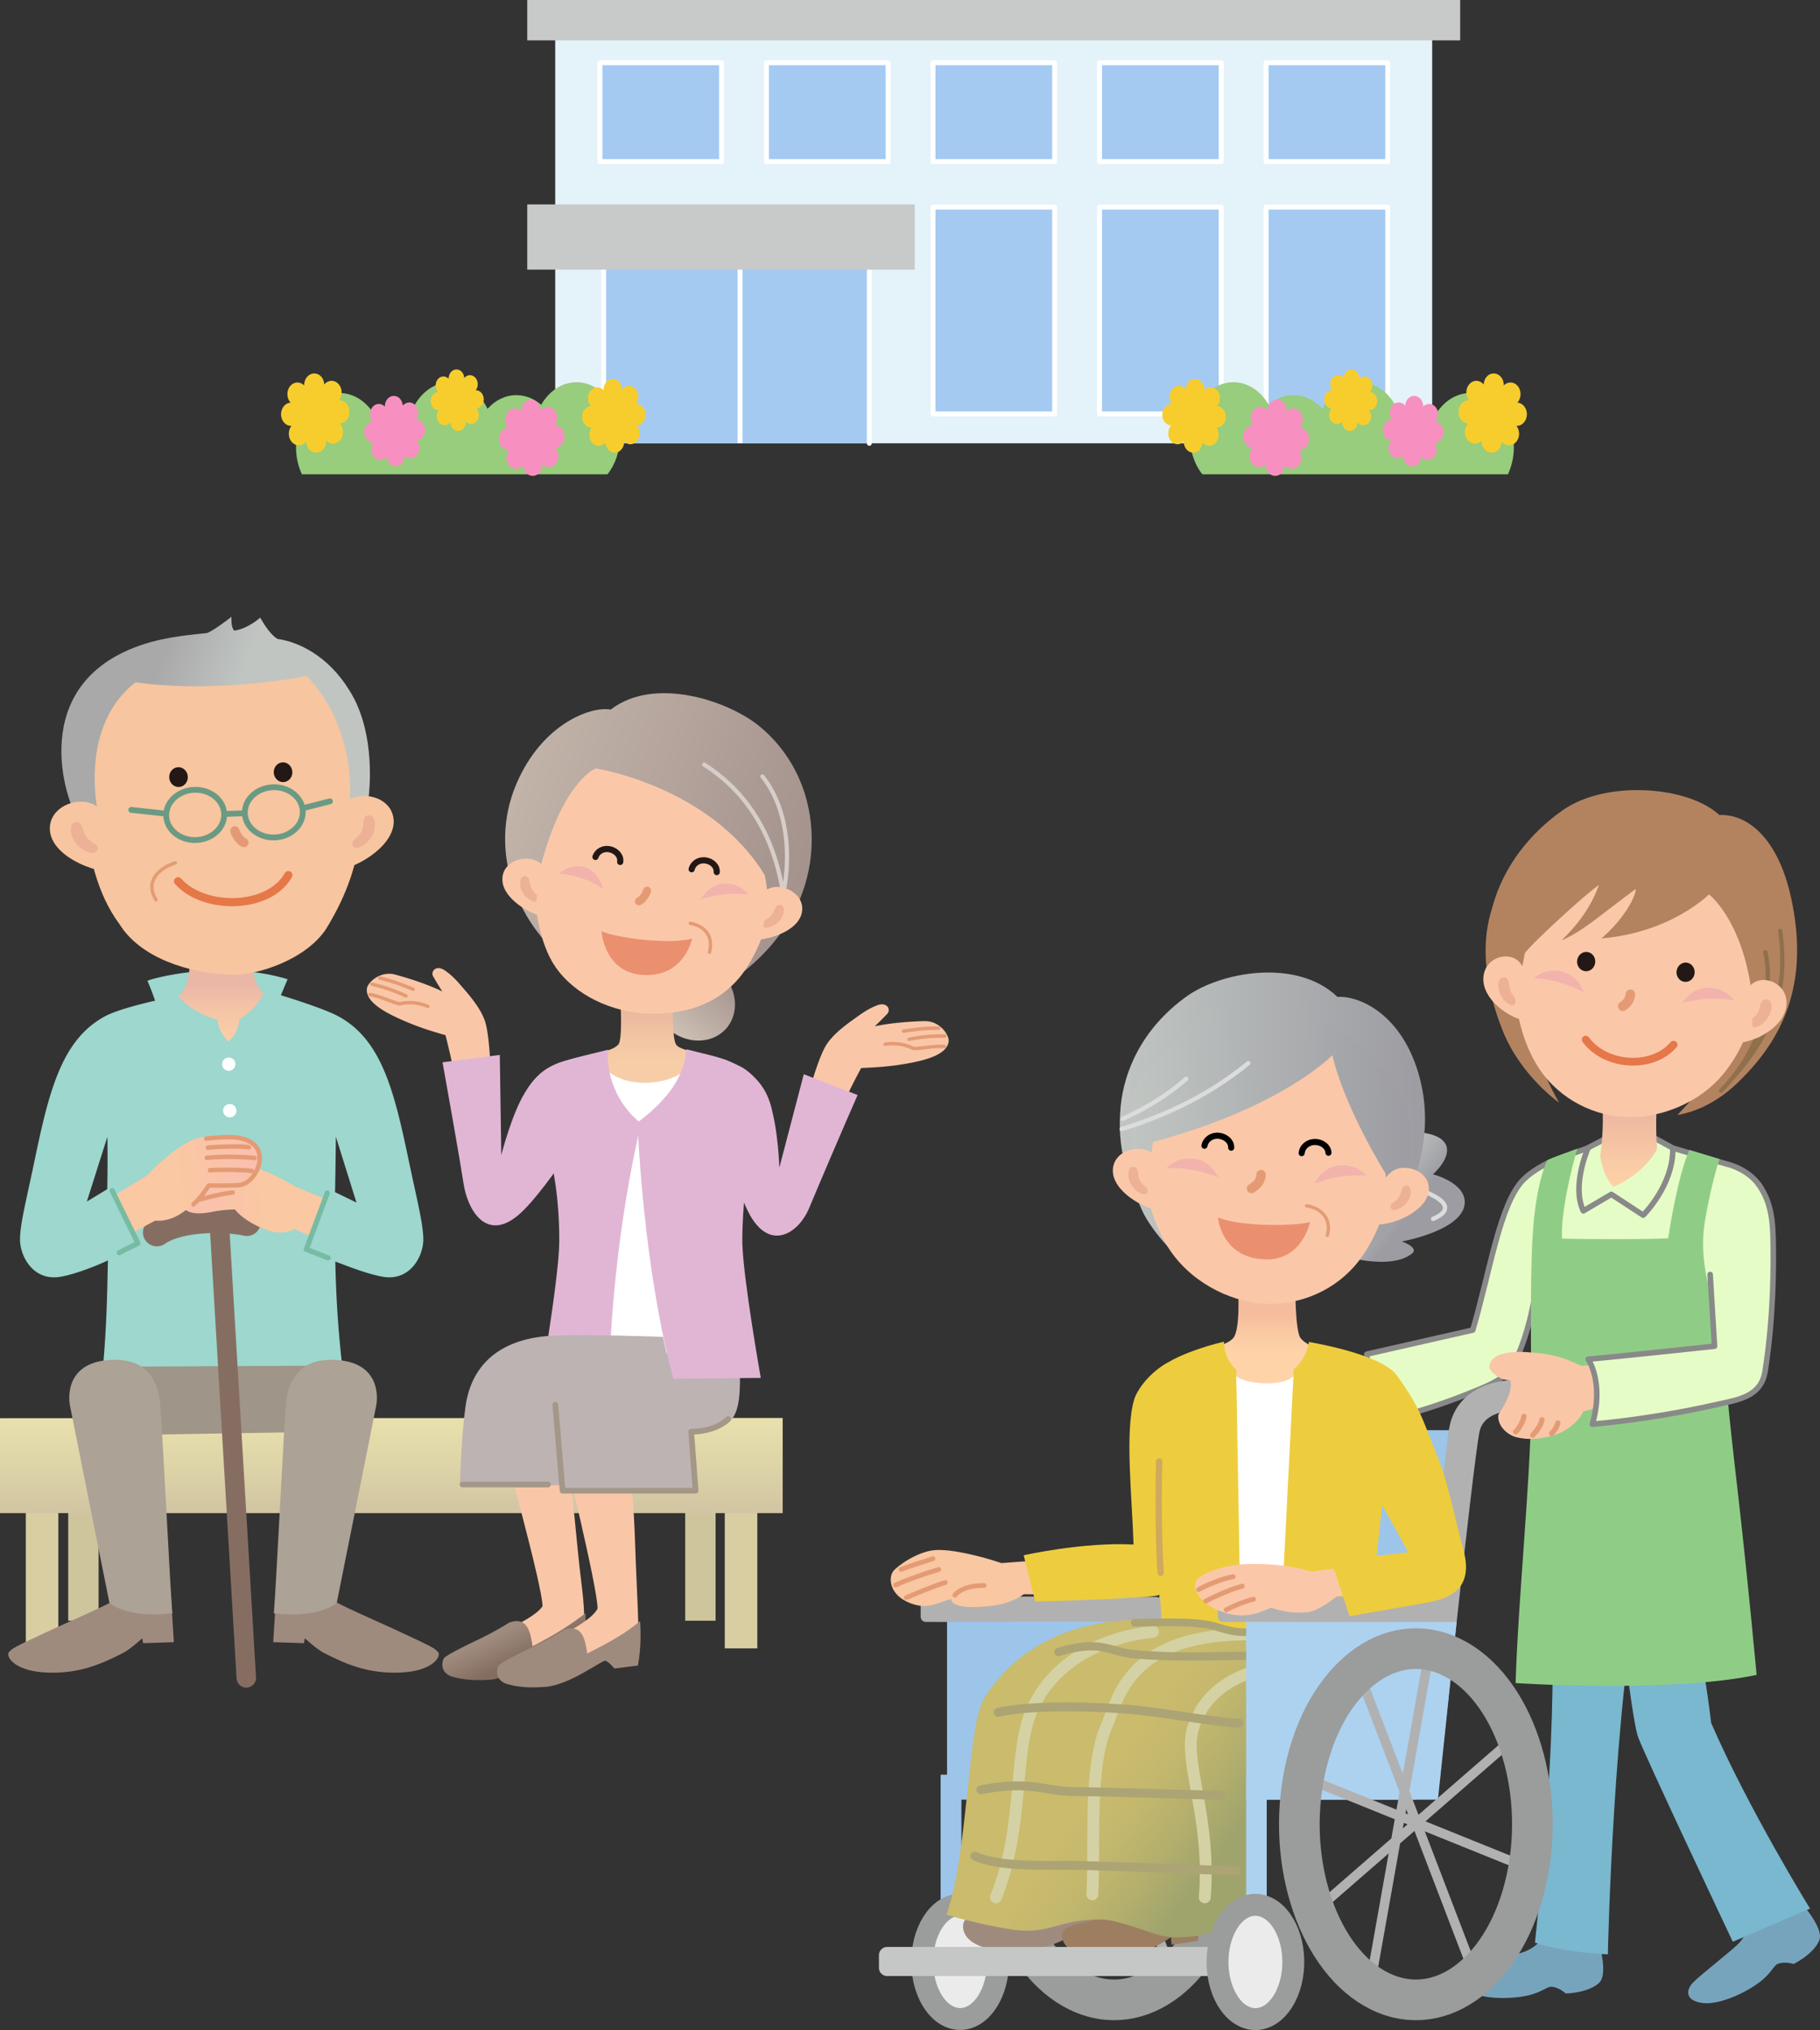
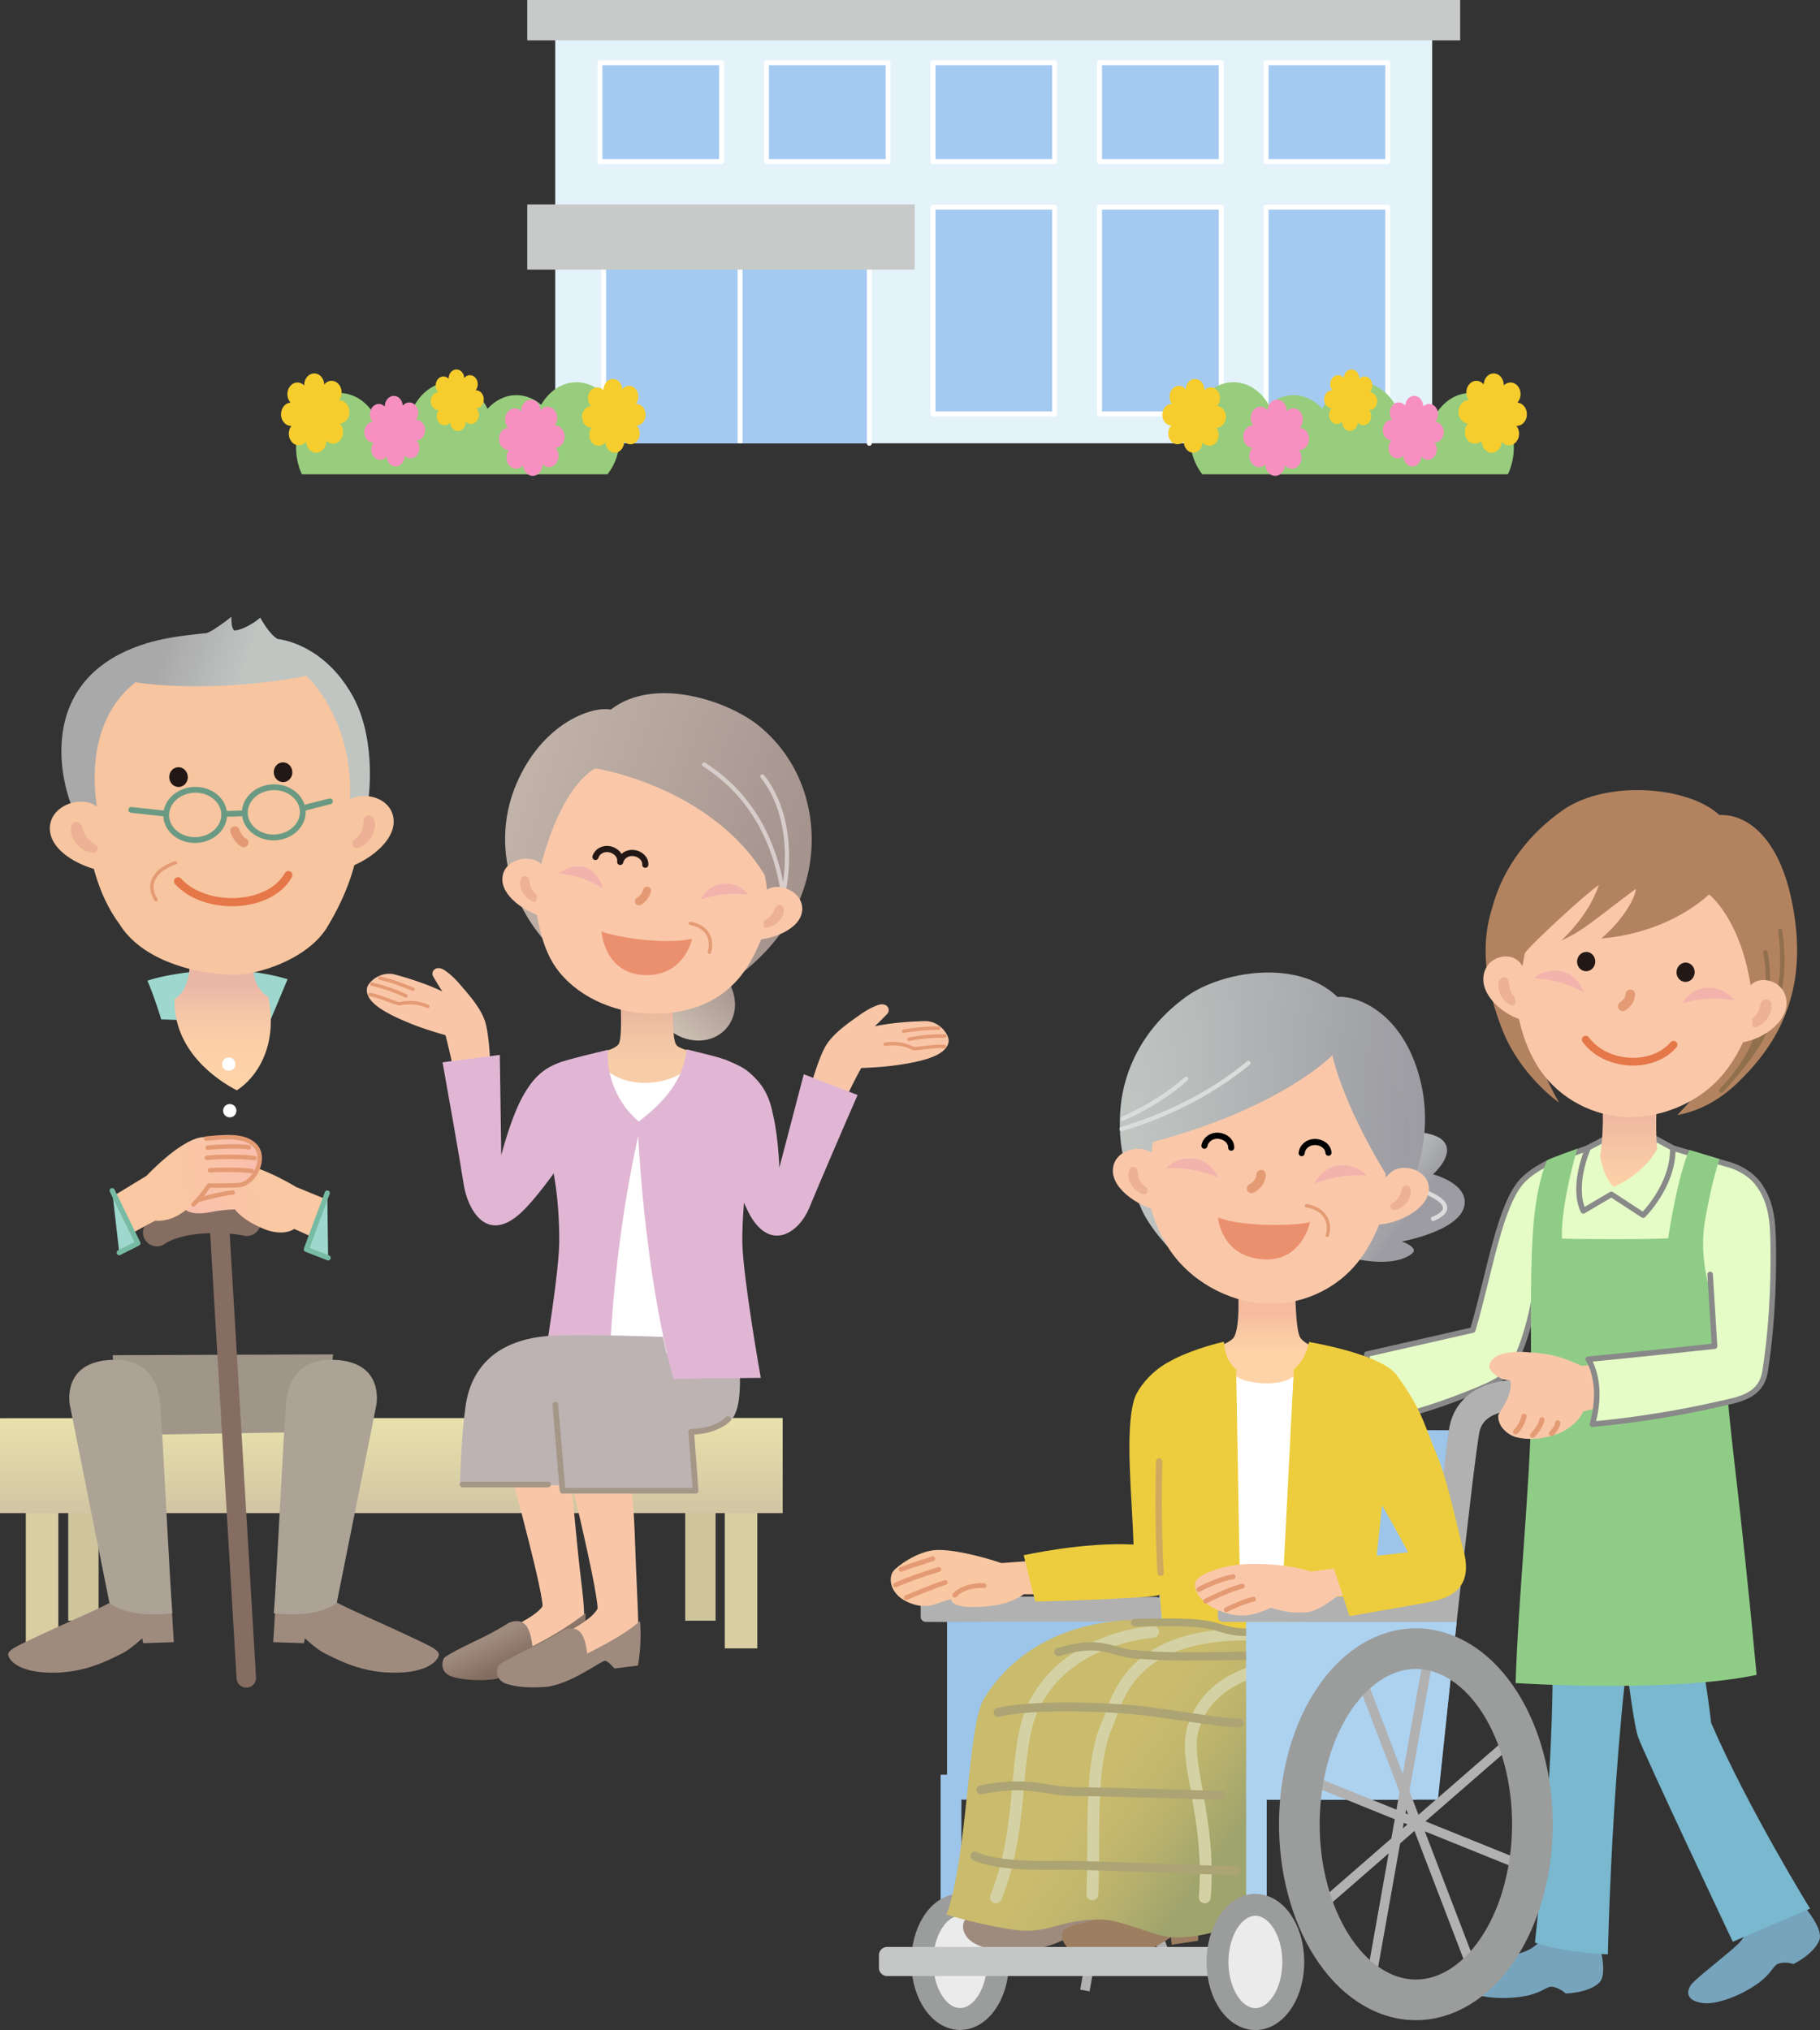
<svg xmlns="http://www.w3.org/2000/svg" width="408" height="455" fill="none">
  <rect width="100%" height="100%" fill="#333333" stroke="none" />
  <g clip-path="url(#a)">
    <path fill="#E4F2FA" d="M321.06 1.757H124.468V99.36H321.06V1.757Z" />
    <path fill="#A4CAF2" stroke="#fff" stroke-linecap="round" stroke-linejoin="round" stroke-width="1.11" d="M161.758 14.062H134.49v22.157h27.268V14.062ZM199.095 14.062h-27.272v22.157h27.272V14.062ZM236.428 14.062h-27.272v22.157h27.272V14.062ZM273.761 14.062h-27.272v22.157h27.272V14.062ZM311.099 14.062h-27.273v22.157h27.273V14.062ZM236.428 46.435h-27.272v46.331h27.272v-46.33ZM273.761 46.435h-27.272v46.331h27.272v-46.33ZM311.099 46.435h-27.273v46.331h27.273v-46.33Z" />
    <path fill="#A4CAF2" d="M135.313 99.356V47.028h59.568v52.328" />
    <path stroke="#fff" stroke-linecap="round" stroke-linejoin="round" stroke-width="1.11" d="M135.313 99.356V47.028h59.568v52.328" />
    <path stroke="#fff" stroke-miterlimit="10" stroke-width="1.11" d="M165.911 47.326v52.03" />
    <path fill="#C8C9C9" d="M327.335 0H118.197v9.047h209.138V0ZM205.059 45.816h-86.862v14.616h86.862V45.816Z" />
    <path fill="#97CD7C" d="M67.676 106.305c-.832-1.787-1.312-3.856-1.312-6.066 0-6.707 4.365-12.146 9.753-12.146 3.036 0 5.743 1.727 7.536 4.43 1.498-1.167 3.27-1.847 5.171-1.847 1.312 0 2.564.325 3.703.909 1.702-3.54 4.816-5.91 8.372-5.91s6.691 2.388 8.389 5.953c1.724-1.904 3.989-3.063 6.47-3.063 2.066 0 3.976.8 5.553 2.163 1.771-3.059 4.656-5.053 7.917-5.053 5.388 0 9.753 5.438 9.753 12.145 0 3.306-1.061 6.295-2.785 8.485h-68.52Z" />
    <path fill="#F790C0" d="M81.656 96.868c0-1.246.853-2.259 1.919-2.31-.022-.022-.048-.04-.06-.057-.785-.909-.785-2.38 0-3.288.757-.883 1.979-.9 2.767-.065 0-.03-.009-.065-.009-.09 0-1.286.897-2.329 2.01-2.329 1.113 0 1.944.987 1.996 2.22.018-.022.035-.052.048-.07.784-.904 2.053-.908 2.837 0 .762.883.775 2.294.06 3.211.022 0 .048-.008.074-.008 1.104 0 2.005 1.038 2.005 2.327 0 1.29-.853 2.259-1.918 2.31.017.022.047.04.06.057.78.909.784 2.38 0 3.288-.762.883-1.979.9-2.767.065 0 .026.008.065.008.091 0 1.281-.896 2.324-2.005 2.324s-1.949-.987-2-2.22c-.014.017-.031.048-.048.065-.784.909-2.053.909-2.837 0-.762-.883-.775-2.298-.056-3.206-.026 0-.057.008-.078.008-1.11 0-2.006-1.042-2.006-2.327v.004ZM111.856 98.365c0-1.346.918-2.436 2.066-2.496-.021-.022-.043-.044-.06-.065-.845-.983-.845-2.57 0-3.548.822-.957 2.143-.974 2.988-.07 0-.03-.009-.069-.009-.095 0-1.389.97-2.51 2.166-2.51 1.195 0 2.105 1.065 2.157 2.402.017-.026.039-.06.056-.078.844-.982 2.213-.982 3.062 0 .818.952.84 2.475.056 3.462.026-.005.061-.013.082-.013 1.196 0 2.166 1.12 2.166 2.51 0 1.388-.914 2.435-2.066 2.5.017.017.043.039.061.061.849.982.849 2.57 0 3.552-.823.956-2.14.969-2.989.069 0 .03.009.069.009.1 0 1.389-.97 2.509-2.166 2.509-1.195 0-2.104-1.064-2.156-2.397-.018.022-.035.052-.052.074-.849.982-2.218.982-3.062 0-.823-.952-.836-2.48-.061-3.462-.026 0-.061.009-.087.009-1.195 0-2.165-1.12-2.165-2.51l.004-.004Z" />
    <path fill="#F7CD2D" d="M130.488 93.441c0-1.302.888-2.358 2.001-2.419a.752.752 0 0 1-.065-.056c-.814-.947-.818-2.483 0-3.431.793-.922 2.066-.939 2.889-.07 0-.03-.009-.064-.009-.09 0-1.341.94-2.427 2.096-2.427 1.157 0 2.036 1.03 2.084 2.323.017-.026.034-.056.052-.078.818-.943 2.143-.943 2.958 0 .797.926.814 2.397.06 3.353.022 0 .057-.013.083-.013 1.152 0 2.091 1.082 2.091 2.428 0 1.346-.887 2.358-2 2.414a.437.437 0 0 1 .064.06c.823.948.823 2.48 0 3.436-.792.918-2.065.935-2.888.07 0 .025.008.064.008.086 0 1.341-.935 2.427-2.096 2.427s-2.035-1.029-2.083-2.319c-.017.022-.035.052-.052.074-.814.947-2.139.947-2.958 0-.797-.922-.81-2.397-.061-3.35-.026 0-.056.01-.082.01-1.156 0-2.092-1.087-2.092-2.424v-.004ZM96.56 89.902c0-1.086.74-1.965 1.671-2.016-.017-.018-.039-.035-.052-.052-.684-.792-.684-2.073 0-2.865.663-.765 1.724-.783 2.408-.056 0-.026-.009-.052-.009-.073 0-1.121.784-2.025 1.75-2.025s1.698.856 1.741 1.934a.368.368 0 0 1 .043-.06c.685-.793 1.789-.793 2.473 0 .667.77.68 1.998.048 2.794.022 0 .048-.004.069-.004.962 0 1.746.904 1.746 2.025 0 1.12-.741 1.968-1.668 2.016.018.017.039.035.052.052.685.792.685 2.068 0 2.864-.662.766-1.723.783-2.412.057 0 .026.009.056.009.077 0 1.121-.784 2.025-1.75 2.025s-1.698-.86-1.737-1.934c-.013.018-.03.044-.043.06-.68.793-1.789.793-2.469 0-.667-.765-.68-1.998-.052-2.794-.021 0-.047.008-.069.008-.962 0-1.745-.908-1.745-2.025l-.005-.008ZM63.011 92.844c0-1.397.949-2.531 2.144-2.596l-.06-.06c-.884-1.022-.884-2.675 0-3.696.853-.99 2.222-1.008 3.105-.073 0-.035-.009-.07-.009-.1 0-1.445 1.01-2.613 2.257-2.613s2.183 1.108 2.239 2.492c.017-.026.039-.052.056-.073.88-1.022 2.304-1.022 3.184 0 .857.99.87 2.578.064 3.6.026 0 .061-.01.087-.01 1.243 0 2.252 1.165 2.252 2.61 0 1.445-.953 2.535-2.148 2.6.022.022.043.04.06.065.88 1.021.88 2.67 0 3.695-.853.991-2.221 1.008-3.109.07 0 .03.009.073.009.099 0 1.441-1.01 2.609-2.252 2.609-1.243 0-2.183-1.108-2.244-2.488a1.066 1.066 0 0 1-.052.074c-.88 1.021-2.304 1.021-3.188 0-.857-.991-.87-2.58-.06-3.605-.03 0-.06.01-.091.01-1.243 0-2.252-1.17-2.252-2.61h.008Z" />
    <path fill="#97CD7C" d="M338.046 106.305a14.4 14.4 0 0 0 1.317-6.066c0-6.707-4.366-12.146-9.754-12.146-3.036 0-5.747 1.727-7.536 4.43-1.498-1.167-3.27-1.847-5.171-1.847a8.078 8.078 0 0 0-3.703.909c-1.706-3.54-4.816-5.91-8.372-5.91-3.555 0-6.691 2.388-8.389 5.953-1.724-1.904-3.989-3.063-6.47-3.063-2.066 0-3.976.8-5.553 2.163-1.767-3.059-4.655-5.053-7.917-5.053-5.387 0-9.753 5.438-9.753 12.145 0 3.306 1.065 6.295 2.785 8.485h68.52-.004Z" />
    <path fill="#F790C0" d="M323.65 96.868c0-1.246-.853-2.259-1.919-2.31.022-.022.048-.04.061-.057.784-.909.784-2.38 0-3.288-.758-.883-1.979-.9-2.768-.065 0-.03.009-.065.009-.09 0-1.286-.901-2.329-2.01-2.329-1.108 0-1.944.987-1.996 2.22-.017-.022-.035-.052-.048-.07-.784-.904-2.053-.908-2.837 0-.762.883-.775 2.294-.06 3.211-.026 0-.052-.008-.078-.008-1.105 0-2.005 1.038-2.005 2.327 0 1.29.848 2.259 1.918 2.31-.017.022-.047.04-.06.057-.78.909-.78 2.38 0 3.288.762.883 1.979.9 2.767.065 0 .026-.009.065-.009.091 0 1.281.897 2.324 2.006 2.324 1.108 0 1.944-.987 2.001-2.22.013.017.03.048.047.065.784.909 2.053.909 2.837 0 .762-.883.775-2.298.056-3.206.026 0 .057.008.078.008 1.109 0 2.006-1.042 2.006-2.327l.004.004ZM293.446 98.365c0-1.346-.919-2.436-2.066-2.496.021-.022.043-.044.06-.065.845-.983.845-2.57 0-3.548-.823-.957-2.139-.974-2.988-.07 0-.03.004-.069.004-.095 0-1.389-.97-2.51-2.165-2.51-1.196 0-2.109 1.065-2.157 2.402-.017-.026-.035-.06-.056-.078-.845-.982-2.214-.982-3.062 0-.823.952-.841 2.475-.061 3.462-.026-.005-.056-.013-.082-.013-1.196 0-2.166 1.12-2.166 2.51 0 1.388.918 2.435 2.066 2.5a.391.391 0 0 0-.061.061c-.844.982-.848 2.57 0 3.552.823.956 2.14.969 2.989.069 0 .03-.009.069-.009.1 0 1.389.97 2.509 2.166 2.509 1.195 0 2.105-1.064 2.156-2.397.018.022.035.052.052.074.849.982 2.218.982 3.067 0 .823-.952.836-2.48.06-3.462.026 0 .061.009.087.009 1.195 0 2.161-1.12 2.161-2.51l.005-.004Z" />
    <path fill="#F7CD2D" d="M274.814 93.441c0-1.302-.888-2.358-2.001-2.419.017-.017.047-.038.065-.056.814-.947.818-2.483 0-3.431-.793-.922-2.066-.939-2.889-.07 0-.03.009-.064.009-.09 0-1.341-.94-2.427-2.097-2.427-1.156 0-2.035 1.03-2.083 2.323-.017-.026-.034-.056-.052-.078-.818-.943-2.139-.943-2.958 0-.797.926-.814 2.397-.061 3.353-.021 0-.06-.013-.082-.013-1.152 0-2.092 1.082-2.092 2.428 0 1.346.893 2.358 2.001 2.414a.278.278 0 0 0-.06.06c-.823.948-.823 2.48 0 3.436.788.918 2.061.935 2.884.07 0 .025-.009.064-.009.086 0 1.341.936 2.427 2.097 2.427 1.16 0 2.035-1.029 2.083-2.319.017.022.034.052.052.074.818.947 2.144.947 2.958 0 .797-.922.81-2.397.06-3.35.026 0 .057.01.083.01 1.156 0 2.092-1.087 2.092-2.424v-.004ZM308.743 89.902c0-1.086-.741-1.965-1.672-2.016.017-.018.039-.035.052-.052.684-.792.684-2.073 0-2.865-.663-.765-1.72-.783-2.413-.056 0-.026.009-.052.009-.073 0-1.121-.784-2.025-1.75-2.025-.965 0-1.697.856-1.741 1.934-.013-.022-.026-.048-.043-.06-.68-.793-1.789-.793-2.473 0-.663.77-.676 1.998-.048 2.794-.021 0-.047-.004-.069-.004-.961 0-1.745.904-1.745 2.025 0 1.12.74 1.968 1.667 2.016-.017.017-.039.035-.052.052-.684.792-.684 2.068 0 2.864.663.766 1.724.783 2.413.057 0 .026-.009.056-.009.077 0 1.121.779 2.025 1.75 2.025.97 0 1.697-.86 1.736-1.934.013.018.031.044.044.06.68.793 1.788.793 2.468 0 .667-.765.68-1.998.052-2.794.022 0 .048.008.07.008.961 0 1.745-.908 1.745-2.025l.009-.008ZM342.29 92.844c0-1.397-.948-2.531-2.143-2.596l.06-.06c.879-1.022.879-2.675 0-3.696-.853-.99-2.226-1.008-3.109-.073 0-.035.012-.07.012-.1 0-1.445-1.009-2.613-2.256-2.613-1.247 0-2.183 1.108-2.239 2.492a.489.489 0 0 0-.056-.073c-.88-1.022-2.304-1.022-3.184 0-.857.99-.87 2.578-.065 3.6-.026 0-.065-.01-.091-.01-1.243 0-2.252 1.165-2.252 2.61 0 1.445.953 2.535 2.148 2.6-.021.022-.043.04-.064.065-.88 1.021-.88 2.67 0 3.695.857.991 2.226 1.008 3.109.07 0 .03-.008.073-.008.099 0 1.441 1.009 2.609 2.252 2.609 1.243 0 2.182-1.108 2.239-2.488.017.026.034.052.056.074.879 1.021 2.304 1.021 3.183 0 .858-.991.871-2.58.061-3.605.026 0 .065.01.091.01 1.243 0 2.252-1.17 2.252-2.61h.004Z" />
    <path fill="#77A4BD" d="M392.387 428.46c.069 3.119-1.027 5.456-2.547 7.07-1.52 1.618-8.822 7.256-10.342 8.869-1.525 1.614-1.832 4.037 2.213 4.557 4.045.514 10.975-2.869 13.876-5.625 2.257-2.146 2.032-3.029 3.547-3.328 1.516-.298 2.937.208 2.937.208s4.556-2.211 5.777-5.343c1.222-3.133-5.509-9.978-5.509-9.978s-.805-1.419-1.619-.208c-.81 1.212-3.11.022-4.327 1.839-1.217 1.813-4.054.082-4.011 1.939h.005ZM347.18 432.077c-1.256 2.86-3.239 4.513-5.297 5.335-2.061.822-11.065 2.851-13.127 3.673-2.061.822-3.369 2.886.082 5.062 3.448 2.177 11.161 2.034 14.955.762 2.954-.991 3.123-1.887 4.626-1.519 1.503.372 2.572 1.428 2.572 1.428s5.068-.078 7.502-2.401c2.429-2.324-.771-11.371-.771-11.371s-.13-1.623-1.382-.87c-1.252.753-2.828-1.293-4.699-.16-1.871 1.129-3.707-1.64-4.457.065l-.004-.004Z" />
    <path fill="#79B8CF" d="M347.297 356.734s3.118 19.86-3.196 78.683c6.643 2.302 16.345 2.631 16.345 2.631s1.152-56.525 7.757-87.215l-20.906 5.901Z" />
    <path fill="#79B8CF" d="M364.283 370.429s1.745 15.321 2.923 18.86c1.183 3.539 21.244 45.929 21.244 45.929l17.319-7.421s-13.802-22.334-22.17-41.619c-1.009-8.688-2.243-14.828-2.243-14.828l-17.073-.921Z" />
    <path fill="#E6FCC7" d="M394.795 266.318c-2.512-4.353-7.792-5.435-7.792-5.435l-11.962-3.543-3.945-2.151-11.607.256-3.734 1.942-7.514 2.735s-4.084 1.618-6.778 4.339c-5.262 5.318-7.471 20.717-11.304 33.659l-23.742 5.395 1.148 15.667s10.957-2.574 20.515-6.373c4.73-1.882 7.341-2.86 9.563-4.833 2.616-2.319 5.639-11.124 6.861-20.249.407 5.919 17.068 39.607 22.915 41.814" />
    <path stroke="#898989" stroke-linecap="round" stroke-linejoin="round" stroke-width="1.24" d="M394.795 266.318c-2.512-4.353-7.792-5.435-7.792-5.435l-11.962-3.543-3.945-2.151-11.607.256-3.734 1.942-7.514 2.735s-4.084 1.618-6.778 4.339c-5.262 5.318-7.471 20.717-11.304 33.659l-23.742 5.395 1.148 15.667s10.957-2.574 20.515-6.373c4.73-1.882 7.341-2.86 9.563-4.833 2.616-2.319 5.639-11.124 6.861-20.249.407 5.919 17.068 39.607 22.915 41.814" />
    <path stroke="#898989" stroke-linecap="round" stroke-linejoin="round" stroke-width="1.24" d="M355.885 257.617s-3.581 8.238-.944 13.789l6.289-3.704 7.129 4.664s6.656-6.546 6.643-14.762" />
    <path fill="#8FCD86" d="M343.252 316.063c.134-8.355-.515-31.815.641-43.022.714-6.909 2.122-11.21 2.932-12.967 1.065-.571 5.379-2.107 6.782-2.613-1.256 4.002-3.789 14.611-3.439 20.171 2.699.108 20.07.199 23.791-.086 2.438-15.538 4.768-19.8 4.768-19.8l6.748 2.043s-1.785 5.105-3.266 13.893c-2.087 12.353 4.405 24.165 4.405 24.165 0 4.426 0 7.373.493 13.27 1.282 15.373 2.842 23.382 6.687 64.287-19.476 4.111-54.029 1.839-54.029 1.839.524-17.939 3.21-44.007 3.487-61.18Z" />
    <path fill="url(#b)" d="M371.442 246.921c-.398 6.075.039 10.592.039 10.592s-2.334 5.205-9.775 8.532c-2.408-2.406-2.984-6.94-2.984-6.94s.897-5.612.498-11.483c-.481-7.101 12.569-5.997 12.222-.697v-.004Z" />
    <path fill="url(#c)" d="M291.518 299.863c-1.169-1.696-1.143-11.332-1.143-11.332l-12.846-.112s.659 9.748-1.143 11.591c-.702.714-2.213 1.502-4.093 1.978l.442 13.114h22.802s.074-10.566.148-13.041c-1.837-.186-3.543-1.302-4.162-2.198h-.005Z" />
    <path stroke="#B1B1B2" stroke-miterlimit="10" stroke-width="6.823" d="M319.358 398.527s7.401-70.47 8.943-78.163c1.538-7.693 10.901-7.611 10.901-7.611l10.105-.493" />
    <path stroke="#B1B1B2" stroke-miterlimit="10" stroke-width="4.591" d="M263.562 352.304s1.468-28.817 3.005-36.51c1.542-7.693 9.057-5.996 9.057-5.996" />
    <path fill="#9DC5EA" d="M215.523 397.783h-4.656v28.829h4.656v-28.829Z" />
    <path stroke="#B1B1B2" stroke-miterlimit="10" stroke-width="2.137" d="m256.563 371.004-13.361 75.143M272.237 389.125l-44.705 38.898M274.814 418.642l-49.863-20.137M262.787 442.258l-25.809-67.368" />
-     <path stroke="#9B9C9C" stroke-miterlimit="10" stroke-width="9.112" d="M274.978 419.07c-3.733 20.994-18.051 33.455-31.984 27.83-13.928-5.625-22.196-27.207-18.467-48.2 3.733-20.994 18.051-33.455 31.984-27.83 13.933 5.625 22.201 27.207 18.467 48.2Z" />
    <path fill="#9DC5EA" d="m264.376 320.459 60.439.108-4.998 39.153 3.131-.333-5.522 43.986h-94.71l12.361-39.902 24.401-2.302 4.898-40.71Z" />
    <path fill="#EBEBEB" stroke="#9B9C9C" stroke-miterlimit="10" stroke-width="4.908" d="M223.444 443.045c-1.213 6.832-5.873 10.886-10.407 9.056-4.531-1.83-7.22-8.853-6.007-15.685 1.212-6.832 5.872-10.881 10.407-9.056 4.53 1.831 7.224 8.853 6.007 15.685Z" />
    <path fill="#B1B1B2" d="M260.327 362.55c0 .631-.516 1.151-1.152 1.146l-51.63-.164a1.157 1.157 0 0 1-1.152-1.155v-3.449c0-.632.515-1.151 1.152-1.146l51.63.164c.632 0 1.152.519 1.152 1.155v3.453-.004Z" />
    <path fill="#9DC5EA" d="M254.64 363.471h-42.335v39.902h42.335v-39.902Z" />
    <path fill="#9F8B7E" d="M238.983 420.104c-.528 1.121.849 2.281-.242 3.094-2.49 1.861-6.752 3.436-14.613 5.387-3.863.961-5.569.498-7.635 1.648-.901.507-1.59 4.583 4.079 6.235 6.956 2.03 11.473.615 15.302-.605 2.126-.68 4.825-2.294 4.825-2.294l.285 1.684 5.856-1.164.515-7.646-.758-4.322-7.614-2.017Z" />
    <path fill="#9D7E60" d="M261.067 419.758c-.368.948.442 2.743-.307 3.496-2.239 2.259-6.354 4.379-14.726 6.876-3.75 1.12-5.613 1.12-7.432 2.293-.866.558-1.338 4.569 4.435 5.824 7.081 1.54 11.412-.394 15.224-1.671 1.65-.558 4.227-2.375 4.227-2.375l.177 1.688 5.912-.883.26-8.68-.039-5.088-7.74-1.475.009-.005Z" />
    <path fill="#AE9577" d="M254.38 426.958c1.486-.359 4.595 2.19 3.811 3.557 0 0 6.995-2.263 9.42-4.362l-9.116-1.337s-1.919 1.264-4.115 2.138v.004ZM232.756 426.019c1.507-.251 4.43 2.505 3.551 3.816 0 0 7.137-1.769 9.706-3.69l-9.004-1.969s-2.006 1.125-4.253 1.843Z" />
    <path fill="#EDCD3D" d="M307.162 309.862s-4.639-6.338-7.029-7.182c-3.729-1.32-3.855-1.281-6.683-1.865-.403 2.055-1.382 4.379-3.43 6.123-.126 2.461-.23 4.958-.23 4.958l-12.508-.281s-.138-1.086-.138-4.582c-2.075-1.96-2.685-4.163-2.763-6.3-4.5 1.012-11.148 3.284-14.223 5.785-3.456 2.812-3.275 16.095-1.759 22.408.503 13.327 1.763 34.995 2.872 40.183 18.774 4.63 43.11 1.25 45.202 1.25 0-3.115 4.439-42.06 5.037-49.165l-4.348-11.327v-.005Z" />
    <path fill="url(#d)" d="M251.985 363.164c-14.665 1.082-25.302 7.658-31.413 17.58-3.724 6.04-3.581 35.367-8.406 48.386 0 0 5.765 1.843 13.686 3.202 9.745 1.67 10.788-2.254 21.239-2.086 3.149.052 8.926 2.346 12.369 3.362 6.709 1.986 15.315-1.12 21.751-3.651 0 0-.403-32.386 0-34.394.402-2.008 16.431.515 24.465.112 8.039-.402-6.756-28.76-12.382-29.56-2.438-.346-9.195.813-15.709-.407-7.609-1.428-17.878-3.106-25.604-2.54l.004-.004Z" />
    <path fill="#B1B1B2" d="M323.49 362.55a1.15 1.15 0 0 1-1.152 1.146l-48.178-.164a1.16 1.16 0 0 1-1.152-1.155v-3.449c0-.632.519-1.147 1.152-1.147l48.178.165c.632 0 1.152.519 1.152 1.155v3.453-.004Z" />
    <path fill="#ACD2F0" d="M279.361 403.373h42.99l4.196-39.828h-47.186v39.828Z" />
    <path stroke="#B1B1B2" stroke-miterlimit="10" stroke-width="2.137" d="m320.289 371.004-13.361 75.143M339.891 389.125l-44.709 38.898M342.468 418.642l-49.863-20.137M330.441 442.258l-25.809-67.368" />
    <path stroke="#9B9C9C" stroke-miterlimit="10" stroke-width="9.112" d="M342.628 419.07c-3.733 20.994-18.051 33.455-31.984 27.83-13.933-5.625-22.201-27.207-18.467-48.2 3.733-20.994 18.055-33.455 31.984-27.83 13.933 5.625 22.201 27.207 18.467 48.2Z" />
    <path fill="#ACD2F0" d="M283.969 398.354h-4.608v28.526h4.608v-28.526Z" />
    <path fill="#C5C6C6" d="M198.879 436.386h78.061c1.018 0 1.841.827 1.841 1.839v2.843a1.84 1.84 0 0 1-1.841 1.839h-78.061a1.842 1.842 0 0 1-1.841-1.839v-2.839a1.84 1.84 0 0 1 1.841-1.838v-.005Z" />
    <path fill="#EBEBEB" stroke="#9B9C9C" stroke-miterlimit="10" stroke-width="4.908" d="M289.639 443.071c-1.213 6.832-5.873 10.886-10.408 9.052-4.534-1.831-7.22-8.853-6.007-15.681 1.213-6.832 5.873-10.886 10.408-9.056 4.53 1.831 7.219 8.853 6.007 15.681v.004Z" />
    <path fill="#fff" d="M277.148 308.448c2.018 1.799 10.23 2.466 12.807.017l-2.43 47.841-9.545.351-.832-48.205v-.004Z" />
    <path fill="#FAC8A9" d="m303.112 357.422-3.399.351s-4.024 3.396-6.809 3.6c-2.798.208-4.703.021-7.973-1.021-3.53 1.592-6.752 2.661-11.819.584-4.539-1.861-6.038-5.318-4.821-6.858.966-1.225 4.574-2.843 9.589-3.401 3.651-.402 11.113-.078 16.012 1.579l6.319-.826 2.897 5.997.004-.005Z" />
    <path stroke="#E49B74" stroke-linecap="round" stroke-linejoin="round" stroke-width="1.088" d="M274.9 360.819c.68-.372 3.374-1.696 6.107-2.393M270.283 358.876c.68-.368 5.124-2.583 8.199-3.357M268.742 356.276c1.464-.835 5.058-2.427 7.7-2.886" />
    <path fill="#EDCD3D" d="M328.05 347.367c-1.416-5.084-3.465-15.312-5.838-21.019-3.296-7.927-3.443-10.238-9.06-18.056-2.833-3.946-14.245-6.573-19.702-7.477.831 2.419 2.772 3.86 2.772 3.86l10.654 15.23s-3.248 6.412-2.3 9.809c2.88 2.972 8.796 13.906 11.07 18.207l-17.159 1.951 4.036 12.379s8.26-1.445 16.986-2.985c1.183-.208 2.495-.481 3.742-.922h.009a8.35 8.35 0 0 0 1.503-.645c2.893-1.501 4.942-4.361 3.283-10.332h.004Z" />
    <path fill="url(#e)" d="M349.281 321.35c-3.119 1.125-6.094 1.549-9.342.792-1.594-.368-4.301-2.233-4.054-5.011.957-1.557 3.343-5.036 2.702-7.701-2.845-.182-4.378-2.034-4.712-2.852-.104-2.972 4.024-3.755 7.982-3.539 6.809.372 9.061 1.489 12.634 3.094 4.227-.234 7.501-.558 7.501-.558l-.624 8.705s-2.434 1.039-6.479 2.103c-.636 1.847-3.395 4.171-5.608 4.976v-.009Z" />
    <path stroke="#E49B74" stroke-linecap="round" stroke-linejoin="round" stroke-width="1.184" d="M349.216 318.944c-.247 1.078-.702 1.61-1.386 2.341M345.677 318.222c-.199 1.168-1.217 2.535-2.07 3.466M341.636 317.456c-.277 1.575-1.472 3.154-1.871 3.448" />
    <path fill="#E6FCC7" d="m383.374 285.654.983 16.083s-21.91 2.353-28.324 2.916c0 0 3.633 5.218.931 14.568 10.498-.926 21.001-2.834 27.922-4.417 4.638-1.065 9.9-1.645 10.814-7.477 1.884-12.007 1.94-23.728 1.78-29.985-.147-5.702-1.117-8.887-3.27-11.92" />
    <path stroke="#898989" stroke-linecap="round" stroke-linejoin="round" stroke-width="1.24" d="m383.374 285.654.983 16.083s-21.91 2.353-28.324 2.916c0 0 3.633 5.218.931 14.568 10.498-.926 21.001-2.834 27.922-4.417 4.638-1.065 9.9-1.645 10.814-7.477 1.884-12.007 1.94-23.728 1.78-29.985-.147-5.702-1.117-8.887-3.27-11.92" />
    <path stroke="#D4D2A4" stroke-linecap="round" stroke-linejoin="round" stroke-width="2.65" d="M258.486 365.76c-5.163.472-19.775 3.098-26.532 16.117-5.193 10.004-1.931 26.519-8.688 43.394" />
    <path stroke="#D4D2A4" stroke-linecap="round" stroke-linejoin="round" stroke-width="2.65" d="M283.112 366.448c-30.404-1.445-32.521 14.767-34.951 20.176-4.141 9.233-2.694 25.627-3.283 37.967" />
    <path stroke="#D4D2A4" stroke-linecap="round" stroke-linejoin="round" stroke-width="2.65" d="M284.558 373.682c-3.347.905-13.993 3.046-17.159 13.881-2.144 7.334 4.132 19.868 2.681 37.708" />
    <path stroke="#ACA474" stroke-linecap="round" stroke-linejoin="round" stroke-width="1.989" d="M218.537 416.02c5.366 2.475 15.687 2.064 21.053 2.064 5.366 0 35.912 1.237 37.567 1.237M219.888 401.162c11.282-2.22 14.336.419 21.352.419s30.546.827 32.612.827M223.751 383.807c8.203-1.93 25.332-1.19 32.353-.368 7.02.827 17.986 2.778 21.702 2.778" />
    <path stroke="#ACA474" stroke-linecap="round" stroke-linejoin="round" stroke-width="1.854" d="M237.264 370.273c9.654-2.895 11.434-.03 16.774.485 11.351 1.094 24.946.064 29.074.475" />
    <path stroke="#ACA474" stroke-linecap="round" stroke-linejoin="round" stroke-width="1.723" d="M254.389 363.709c5.582 0 14.028-.493 18.48.965 5.695 1.865 7.215.948 11.404.948" />
    <path fill="#ACD2F0" d="M287.833 364.094h-8.472v15.689h8.472v-15.689Z" />
    <path fill="url(#f)" d="m307.595 250.235 1.893 3.79s11.715-1.704 14.365 2.069c2.114 3.011-2.616 7.113-2.616 7.113s7.277 1.834 7.125 6.369c-.208 6.217-14.102 8.684-14.102 8.684s4.019 1.38 2.231 2.756c-5.163 3.963-16.566.169-16.566.169l7.674-30.95h-.004Z" />
    <path stroke="#DBDCDC" stroke-linecap="round" stroke-linejoin="round" stroke-width=".97" d="M316.157 266.093c1.261.169 12.963 3.803 5.102 7.104" />
    <path fill="url(#g)" d="M299.829 223.452c4.682-.363 14.652 3.734 18.45 18.19 3.859 14.659-2.421 28.713-9.441 36.155-5.44 5.772-15.167 9.895-16.64 9.839-14.314-.545-21.741-.407-27.839-5.746-4.167-3.652-7.281-8.199-8.329-10.579-3.365-7.624-5.717-13.967-4.803-23.352.749-7.676 4.617-17.342 14.834-24.662 7.557-5.413 24.578-8.663 33.773.155h-.005Z" />
    <path fill="#FAC8A9" d="M311.965 262.052c-.425 7.623-3.227 15.148-7.229 20.405-5.171 6.797-13.421 10.211-21.403 9.744-7.93-.463-16.848-5.102-21.638-12.873-3.421-5.555-5.474-13.066-5.071-20.357.978-17.485 14.5-30.932 30.238-30.058 15.718.874 26.077 15.654 25.107 33.139h-.004Z" />
    <path fill="url(#h)" d="M316.11 254.09c-.234-12.746-16.437-26.142-23.496-26.164-9.385-4.249-13.365-4.495-17.991-3.349-2.785.688-7.514 5.21-9.883 7.607-2.222 2.25-8.415 6.944-9.494 9.566-2.07 5.041-1.55 8.42-1.243 18.013.13 4.019 4.292 14.936 3.586 12.058-.714-2.929-.164-8.554.875-15.862 29.096-7.775 40.218-19.448 40.218-19.448s1.923 10.046 11.901 26.505c.641 6.729.451 6.499-.459 8.697 1.122-1.038 6.172-7.412 5.99-17.618l-.004-.005Z" />
    <path stroke="#E49B74" stroke-linecap="round" stroke-linejoin="round" stroke-width="2.11" d="M282.709 263.267c-.16 1.96-1.36 2.583-2.157 3.129" />
    <path stroke="#DBDCDC" stroke-linecap="round" stroke-linejoin="round" stroke-width=".97" d="M279.846 238.28c-6.011 4.963-15.31 10.835-28.398 14.785M265.905 241.807c-3.37 2.985-7.986 6.144-14.227 8.96" />
    <path fill="#F2B3AC" d="M306.374 263.51c-2.885-3.215-8.983-3.557-11.733 1.795 5.007-1.873 8.484-1.964 11.733-1.795ZM261.444 261.848c2.962-3.145 9.069-3.34 11.685 2.077-4.955-1.999-8.432-2.168-11.685-2.077Z" />
    <path fill="#FAC8A9" d="M258.824 258.915c-2.577-2.735-9.078-1.441-9.342 3.214-.282 4.652 6.648 8.866 11.182 9.363-.853-2.414.485-3.284.018-7.178-.446-3.638-.238-3.439-1.858-5.399Z" />
    <path fill="#EDB195" d="M254.978 262.251c.125.45.156.791.195 1.146.039.351.138.679.277 1 .147.316.342.618.589.9.125.138.255.277.398.406.13.126.321.26.407.342l.161.143a.856.856 0 0 1 .069 1.211.859.859 0 0 1-.935.238 4.274 4.274 0 0 1-.81-.389 4.929 4.929 0 0 1-1.806-1.869 4.9 4.9 0 0 1-.55-1.709c-.078-.584 0-1.203.277-1.683a.934.934 0 0 1 1.706.22l.013.044h.009Z" />
    <path stroke="#E49B74" stroke-linecap="round" stroke-linejoin="round" stroke-width=".744" d="M292.887 270.272c3.313.446 5.717 2.99 4.673 6.62" />
    <path fill="#FAC8A9" d="M311.818 262.753c2.745-2.324 8.753-.446 8.493 3.984-.256 4.427-7.285 7.715-11.633 7.737 1.074-2.203.376-3.116.784-6.793.29-2.622.649-3.41 2.356-4.928Z" />
    <path fill="#EDB195" d="M316.066 266.188c.061.117.104.212.143.346.026.143.061.303.061.437.022.281-.009.567-.074.848a4.695 4.695 0 0 1-.723 1.575c-.338.472-.758.87-1.221 1.173-.23.155-.472.285-.724.393a4.093 4.093 0 0 1-.822.264.812.812 0 0 1-.689-1.423l.19-.152c.091-.073.278-.194.412-.303a4.192 4.192 0 0 0 1.048-1.15c.165-.286.29-.58.368-.905.039-.16.087-.32.147-.493.031-.091.057-.16.096-.242.039-.091.073-.221.134-.333l.022-.039a.932.932 0 0 1 1.637.008l-.005-.004Z" />
    <path stroke="#000" stroke-linecap="round" stroke-linejoin="round" stroke-width="1.366" d="M270.006 256.803c.282-1.436 1.642-2.371 3.162-2.237 1.516.13 2.867 1.216 2.837 2.674M291.8 258.465c.156-1.454 1.429-2.501 2.958-2.506 1.52 0 2.958.961 3.053 2.415" />
    <path fill="#EB906F" d="M293.662 273.903c.009.19-1.789 8.636-10.035 8.381-9.766-.308-10.602-9.229-10.589-9.42 5.171 2.185 17.748 1.934 20.624 1.039Z" />
    <path fill="#EDB195" d="M396.614 223.846a1.8 1.8 0 0 1 .143.368c.026.151.052.316.056.458a3.03 3.03 0 0 1-.078.879 5.561 5.561 0 0 1-.667 1.687 5.08 5.08 0 0 1-1.2 1.38 4.516 4.516 0 0 1-1.39.779l-.268.087a.547.547 0 0 1-.711-.519v-1.424s.109-.086.165-.138l.204-.173a4.18 4.18 0 0 0 .957-1.247c.147-.311.268-.636.338-.995.039-.177.073-.359.134-.541.03-.09.056-.168.099-.259.044-.108.078-.238.148-.351l.017-.026a1.168 1.168 0 0 1 2.049.031l.004.004Z" />
    <path fill="#B38360" d="M401.543 201.329c-2.833-13.166-9.576-18.921-16.12-18.657-6.93-6.49-25.298-7.905-35.038-1.112-7.328 5.11-13.413 12.665-15.847 21.838-1.308 4.145-3.473 13.019 2.339 27.63 4.015 10.099 12.624 16.113 12.624 16.113s-4.279-7.368-4.837-11.669c-.013-.108 1.286 2.414 3.018 3.989 5.891 5.353 21.859 4.319 36.524-3.889-.966 5.676-2.019 7.87-8.173 14.356 8.251-1.506 13.365-6.971 15.925-9.722 10.615-11.401 12.716-24.326 9.585-38.868v-.009Z" />
    <path fill="#FAC8A9" d="M339.705 217.473c-.524 7.476 1.277 15.148 4.53 20.76 4.201 7.251 11.815 11.591 19.645 12.115 7.779.523 17.034-2.904 22.651-9.883 4.019-4.989 6.943-12.05 7.441-19.198 1.2-17.147-10.321-31.905-25.752-32.983-15.414-1.077-27.324 12.046-28.524 29.193l.009-.004Z" />
    <path fill="#B38360" d="M398.433 214.617c.39-12.509-14.418-31.058-21.339-31.417-8.995-4.617-14.652-4.171-19.238-3.267-2.763.541-5.375 3.843-7.813 6.08-2.291 2.098-9.498 11.059-10.685 13.577-2.274 4.842-1.927 8.178-2.087 17.597-.07 3.95 3.486 14.85 2.932 11.998-.563-2.907.251-8.394 1.624-15.511.992-1.701 14.063-13.725 16.622-15.308-1.49 4.084-3.889 8.039-8.406 12.422 4.889-2.133 7.956-5.089 16.661-11.553-.061 2.012-2.893 6.984-7.722 11.111 15.743-1.332 24.123-9.878 24.123-9.878s7.337 5.5 9.555 21.773c.303 6.628-.754 11.262-1.75 13.374-2.56 5.417 7.211-10.973 7.523-20.989v-.009Z" />
    <path fill="#231815" d="M353.547 215.383c-.083 1.198.757 2.228 1.884 2.306 1.121.078 2.1-.826 2.182-2.021.083-1.194-.758-2.224-1.879-2.302-1.126-.077-2.101.827-2.183 2.021l-.004-.004ZM375.834 217.771c-.082 1.194.758 2.228 1.884 2.306 1.126.078 2.1-.822 2.183-2.02.082-1.19-.758-2.224-1.88-2.302-1.122-.078-2.101.826-2.183 2.02l-.004-.004Z" />
    <path stroke="#E49B74" stroke-linecap="round" stroke-linejoin="round" stroke-width="2.158" d="M365.491 222.868c-.129 1.376-.866 2.116-1.71 2.678" />
    <path fill="#F2B3AC" d="M343.849 219.238c3.205-2.782 9.191-2.362 11.209 3.185-4.643-2.441-8.025-2.951-11.209-3.185ZM388.775 224.227c-2.495-3.431-8.42-4.366-11.638.584 5.072-1.333 8.481-1.077 11.638-.584Z" />
    <path stroke="#906F4C" stroke-linecap="round" stroke-linejoin="round" stroke-width=".97" d="M399.074 208.655c1.477 10.704.082 20.803-10.49 32.714" />
    <path fill="#FAC8A9" d="M340.809 215.859c-2.209-2.826-7.934-1.541-8.272 3.24-.338 4.777 5.656 9.147 9.628 9.697-.698-2.488.056-3.379.16-7.373.074-2.843-.156-3.725-1.516-5.56v-.004Z" />
    <path fill="#EDB195" d="M338.107 219.727c.052.121.078.251.104.363.03.096.052.173.073.269.039.19.061.372.078.545a4.117 4.117 0 0 0 .632 1.947c.096.147.2.294.312.432l.174.204c.047.06.134.143.138.169l.13.869a.712.712 0 0 1-.992.757 4.356 4.356 0 0 1-.446-.212c-.125-.073-.255-.147-.372-.233a4.426 4.426 0 0 1-.663-.571 4.765 4.765 0 0 1-.974-1.471 5.364 5.364 0 0 1-.412-1.705c-.021-.29 0-.576.061-.853.03-.138.082-.289.13-.428.056-.121.117-.225.199-.333a1.056 1.056 0 0 1 1.481-.195c.147.113.256.26.329.416l.013.03h.005Z" />
    <path stroke="#E57749" stroke-linecap="round" stroke-linejoin="round" stroke-width="1.741" d="M375.171 234.165c-4.794 5.582-15.28 4.872-19.693-1.146" />
    <path stroke="#906F4C" stroke-linecap="round" stroke-linejoin="round" stroke-width=".97" d="M395.748 213.453s4.153 16.637-9.897 30.997" />
    <path fill="#FAC8A9" d="M392.53 220.748c2.65-2.561 8.298-.437 7.951 4.483-.342 4.911-7.068 8.506-11.187 8.493 1.066-2.432-.017-3.5.893-7.533.853-3.76.645-3.578 2.343-5.443Z" />
    <path fill="#EDB195" d="M396.93 224.616c.065.126.104.234.143.368a3.161 3.161 0 0 1-.022 1.337 5.64 5.64 0 0 1-.667 1.692 5.17 5.17 0 0 1-1.199 1.38 4.765 4.765 0 0 1-1.174.697c-.152.065-.264.099-.489.168a.549.549 0 0 1-.711-.523l.009-1.415.16-.138.204-.174c.134-.121.26-.251.381-.38a4.01 4.01 0 0 0 .918-1.861c.039-.177.074-.359.134-.541.031-.091.057-.168.1-.259.043-.108.082-.234.147-.355l.017-.026a1.167 1.167 0 0 1 2.049.03Z" />
    <path fill="#F9C7A1" d="m232.097 357.353-2.598-.026s-2.148 1.735-5.973 2.419c-2.711.484-10.065 1.164-10.325-1.333-3.478.922-5.219 2.488-9.311.853-4.47-1.787-4.825-5.612-3.625-7.127.948-1.203 5.357-4.339 9.203-4.69 3.59-.324 10.23 1.276 15.037 2.899l6.085-.454 1.516 7.455-.009.004Z" />
    <path stroke="#E49B74" stroke-linecap="round" stroke-linejoin="round" stroke-width="1.066" d="M211.911 354.692c-3.166.995-8.043 3.12-8.749 3.401M200.767 355.272c2.148-1.021 6.202-2.453 9.697-3.5M201.993 351.763c2.867-1.095 5.045-1.683 7.133-2.401M220.599 355.389c-2.253-.104-5.115.51-6.549 2.146" />
    <path fill="#EDCD3D" d="M261.734 305.432c-3.989 2.176-6.795 6.014-7.462 8.199-2.153 7.053-.498 21.868-.156 32.559-11.291-.601-24.626 2.406-24.626 2.406l2.577 10.371s14.634-.303 25.15-1.082c1.33-.099 2.239-.207 2.91-.484 3.972-11.916 2.499-45.358 1.607-51.969Z" />
    <path stroke="#CFA95F" stroke-linecap="round" stroke-linejoin="round" stroke-width="1.427" d="M259.854 327.572s-.398 14.3.343 24.957" />
    <path fill="#D9CDA2" d="M169.77 323.951h-7.293v45.517h7.293v-45.517ZM13.08 323.951H5.786v45.517h7.294v-45.517Z" />
    <path fill="#CFC59D" d="M160.415 328.667h-6.808v34.597h6.808v-34.597ZM22.101 328.667h-6.808v34.597H22.1v-34.597Z" />
    <path fill="url(#i)" d="M175.457 317.824 0 317.876v21.275h175.457v-21.327Z" />
    <path fill="#F9C7A8" d="M112.653 323.328s8.97 32.234 8.97 36.695c-2.4 3.656-15.375 8.217-15.375 8.217s3.863 3.872 4.72 4.248c2.794 1.208 7.073-.289 10.711-2.903 1.793-1.289 9.242-2.938 9.242-2.938s.351-4.348-.455-10.765c-1.498-11.929-1.866-20.902-3.664-32.009l-14.149-.55v.005Z" />
    <path fill="url(#j)" d="M131.255 361.585c.216 5.222-.962 10.107-.962 10.107l-5.253.658s-.789-1.571-1.421-1.713c-1.009-.23-8.233 5.369-13.66 5.836-3.443.295-6.436 0-8.61-.67-1.949-.597-2.659-2.302-1.85-4.102.343-.757 7.753-4.227 7.753-4.227s3.755-1.766 6.865-3.773c4.197-1.562 4.851 2.379 5.262 5.291 5.531-2.816 8.961-5.157 11.876-7.407Z" />
    <path fill="#F9C7A8" d="M125.975 323.38s7.987 32.316 7.987 37.154c-1.902 3.95-15.453 9.332-15.453 9.332s3.863 3.873 4.72 4.245c2.794 1.212 7.073-.29 10.711-2.899 1.793-1.285 9.242-2.938 9.242-2.938s-.047-5.032-.429-12.885c-.697-14.443-.164-16.619-2.633-31.46l-14.149-.549h.004Z" />
    <path fill="#9F8B7E" d="M143.472 363.35c.472 5.547-.472 9.965-.472 9.965l-5.253.662s-1.494-1.761-2.122-1.731c-.958.043-7.974 5.447-13.405 5.854-3.716.277-6.453 0-8.61-.666-1.949-.602-2.659-2.302-1.849-4.102.342-.757 7.752-4.227 7.752-4.227s3.755-1.766 6.869-3.773c4.197-1.562 4.851 2.38 5.262 5.292 5.531-2.822 8.662-4.595 11.833-7.269l-.005-.005Z" />
    <path fill="url(#k)" d="M149.614 230.479c4.032 3.63 9.909 3.682 13.123.117 3.213-3.565 2.546-9.398-1.49-13.028-4.037-3.63-9.91-3.682-13.123-.117-3.214 3.565-2.547 9.398 1.485 13.028h.005Z" />
    <path fill="url(#l)" d="M151.554 234.122c-.975-1.627-.702-10.051-.702-10.051l-11.771.126s.537 8.843-.468 9.917c-1.174 1.254-3.27 1.566-5.552 2.115l.463 12.708h24.106s.078-9.96.156-12.405c-2.542-.861-5.613-1.38-6.228-2.414l-.004.004Z" />
    <path fill="url(#m)" d="M136.911 159.048c-4.496-.822-15.423 3.254-21.14 16.628-6.548 15.313.182 32.252 13.175 41.386 9.918 6.732 6.765 6.996 13.327 7.732 7.449.839 10.883 3.552 25.111-7.55 8.341-6.876 14.049-16.304 14.556-27.571.39-8.701-2.521-19.254-11.572-26.795-6.947-5.79-23.665-11.436-33.457-3.83Z" />
    <path fill="#FAC8A9" d="M119.821 194.896c-.36 7.42 1.026 16.511 4.677 21.802 4.47 6.486 12.729 10.125 20.499 10.48 7.722.355 15.877-1.688 21.295-8.723 3.877-5.032 7.055-13.854 7.402-20.95.823-17.018-10.905-31.404-26.224-32.144-15.302-.74-26.822 12.517-27.649 29.539v-.004Z" />
    <path stroke="#C8C9C9" stroke-linecap="round" stroke-linejoin="round" stroke-width="1.301" d="M119.31 180.349c-1.161 3.89-2.309 10.021-.957 15.39" />
    <path fill="url(#n)" d="M116.274 183.793c1.516-12.314 18.887-20.656 25.726-19.964 9.515-3.167 13.391-3.002 17.748-1.423 2.625.947 6.744 5.802 8.792 8.355 1.923 2.406 7.48 7.563 8.225 10.22 1.533 5.495.991 12.746-.62 17.553-.94 2.809-1.905 5.677-4.746 9.805.987-2.761 1.043-6.979.052-12.167-12.223-20.003-37.936-23.944-37.936-23.944s-7.401 2.894-12.399 22.278c-1.304 6.447-1.148 7.711-.49 9.93-.983-1.12-5.561-10.782-4.352-20.643Z" />
    <path fill="#FAC8A9" d="M121.493 193.81c-2.495-2.601-8.671-1.355-8.87 3.089-.208 4.439 6.453 8.442 10.78 8.913-.841-2.302-.057-3.141-.074-6.849-.013-2.644-.29-3.462-1.832-5.153h-.004Z" />
    <path fill="#EDB195" d="M118.548 197.003c.021.056.039.125.056.173.021.047.03.082.047.134.031.095.048.186.07.273.039.177.069.341.095.506.039.329.139.636.273.934.138.299.32.589.55.861.117.139.238.269.372.399.07.06.135.125.204.186l.1.086c.026.026.078.061.078.074l-.135 1.19a.399.399 0 0 1-.441.35c-.031 0-.061-.013-.087-.022l-.23-.082c-.065-.026-.13-.052-.195-.082a4.583 4.583 0 0 1-1.048-.653 4.633 4.633 0 0 1-1.095-1.298 4.542 4.542 0 0 1-.555-1.645 2.827 2.827 0 0 1 .013-.852 2.66 2.66 0 0 1 .109-.407c.025-.065.051-.138.082-.203.03-.061.06-.108.099-.164a.937.937 0 0 1 1.633.194l.013.03-.008.018Z" />
    <path fill="#F2B3AC" d="M125.291 195.8c3.278-2.717 8.216-2.414 9.888 3.375-4.409-2.709-6.791-2.999-9.888-3.375ZM167.769 200.551c-2.404-3.215-7.895-3.864-10.71 1.073 4.638-1.51 7.787-1.411 10.71-1.073Z" />
    <path stroke="#E49B74" stroke-linecap="round" stroke-linejoin="round" stroke-width="1.806" d="M145.062 199.625c-.204.839-1.031 2.033-1.837 2.401" />
    <path stroke="#D7CDCA" stroke-linecap="round" stroke-linejoin="round" stroke-width=".931" d="M157.847 171.367c7.484 4.746 15.076 13.183 17.597 28.24M170.905 174.023c4.785 5.932 6.535 15.135 4.967 24.788" />
    <path stroke="#E49B74" stroke-linecap="round" stroke-linejoin="round" stroke-width=".753" d="M154.759 206.937c4.474.93 4.937 4.167 4.283 6.499" />
    <path fill="#FAC8A9" d="M171.897 199.421c3.049-1.921 8.739.784 7.86 5.141-.875 4.357-8.302 6.633-12.616 6.044 1.373-2.029.814-3.033 1.733-6.624.654-2.562 1.121-3.288 3.027-4.556l-.004-.005Z" />
    <path fill="#EDB195" d="M175.63 203.415a.82.82 0 0 1 .056.182c.017.073.022.151.03.22.013.139.018.282.005.42a2.884 2.884 0 0 1-.191.827 4.588 4.588 0 0 1-2.313 2.453 4.141 4.141 0 0 1-.775.285c-.13.039-.264.065-.403.091-.069.013-.138.022-.207.031l-.243.021a.397.397 0 0 1-.433-.355v-.086l.156-1.19s.056-.035.091-.052l.121-.06c.082-.039.16-.087.243-.13a4.85 4.85 0 0 0 .454-.295 3.82 3.82 0 0 0 .741-.7c.199-.26.372-.533.489-.844.065-.156.135-.307.213-.467.043-.083.082-.165.134-.251.03-.044.047-.078.078-.117.03-.048.056-.108.095-.156l.022-.026a.936.936 0 0 1 1.308-.212.9.9 0 0 1 .32.415l.009-.004Z" />
-     <path stroke="#231815" stroke-linecap="round" stroke-linejoin="round" stroke-width="1.384" d="M133.485 192.075c.429-1.311 1.81-2.021 3.218-1.718 1.403.298 2.538 1.475 2.33 2.834M155.049 194.835c.316-1.341 1.629-2.168 3.058-1.99 1.42.177 2.65 1.246 2.568 2.617" />
+     <path stroke="#231815" stroke-linecap="round" stroke-linejoin="round" stroke-width="1.384" d="M133.485 192.075c.429-1.311 1.81-2.021 3.218-1.718 1.403.298 2.538 1.475 2.33 2.834c.316-1.341 1.629-2.168 3.058-1.99 1.42.177 2.65 1.246 2.568 2.617" />
    <path fill="#EB906F" d="M134.854 208.733c-.031.194.654 8.934 8.748 9.752 9.589.969 11.542-7.909 11.551-8.104-5.881 1.48-17.601-.368-20.299-1.648Z" />
    <path fill="#BDB3B3" d="M152.845 289.687s-8.29 17.385-12.335 25.467c2.629 1.817 4.197 5.699 12.893 5.699 11.196.186 12.907-2.224 12.409-15.131-.724-18.822-12.967-16.04-12.967-16.04v.005Z" />
    <path fill="#fff" d="M160.112 303.342h-28.97v-65.217l3.14-.42s2.114 4.803 10.026 5.015c8.749-.057 11.313-5.015 11.313-5.015l4.495 1.043v64.594h-.004Z" />
    <path fill="#E1B6D4" d="M120.228 315.933h16.25s-.745-29.755 7.22-64.144c-5.713-4.526-7.796-11.285-7.402-16.498-2.278.545-7.553 1.843-9.689 2.492-4.556 1.384-8.679 4.404-10.606 11.821-4.734 18.246 4.448 12.037 7.285 9.752 1.502 5.4 2.122 12.794 2.087 18.964-.047 8.645-5.145 37.617-5.145 37.617v-.004Z" />
    <path fill="#E1B6D4" d="m150.987 309.04 19.563-.203s-3.877-21.764-4.132-30.067c-.117-3.747.567-15.282 1.628-17.471 1.897-3.907 6.211-7.464 4.873-13.033-1.551-6.446-6.194-8.982-10.014-10.617-1.901-.814-6.946-1.896-8.991-2.458-.541 5.071-2.784 10.194-11.018 16.424 1.832 36.951 8.091 57.421 8.091 57.421v.004Z" />
    <path fill="#BDB3B3" d="M123.515 299.392c-12.347.787-18.004 7.286-19.173 15.961-.849 6.265-1.027 12.617-1.252 17.528 4.474 0 22.924.017 22.924.017l.1 1.208s23.816.025 29.819.025c-.36-5.745-.767-12.919-.767-12.919l-2.075-4.353s-2.676-8.532-4.473-17.212c0 0-18.26-.692-25.103-.255Z" />
    <path stroke="#A49788" stroke-linecap="round" stroke-linejoin="round" stroke-width="1.279" d="m124.49 314.851 1.624 19.28M163.217 318.066c-3.135 3.012-8.268 2.834-8.268 2.834l.984 13.227h-29.785M103.692 332.73h19.152" />
    <path fill="#F9C7A8" d="m101.752 240.483 8.147-.909c.03-2.073-.347-8.468-1.256-10.916-.667-1.8-1.928-3.877-4.63-6.971-1.07-1.224-2.365-2.89-4.366-4.223-1.888-1.255-3.179.273-2.534 1.402a87.088 87.088 0 0 0 2.045 3.366s-3.634-1.908-10.572-3.79c-3.3-.896-6.168 1.722-6.332 3.146-.334 2.851 3.595 5.209 8.562 7.32 3.426 1.459 5.743 2.147 9.06 3.124 0 0 1.616 6.387 1.876 8.451Z" />
    <path stroke="#E49B74" stroke-linecap="round" stroke-linejoin="round" stroke-width=".775" d="M92.618 221.739c-1.858-.744-4.422-1.83-7.48-2.51M91.007 223.227c-2.517-1.172-4.85-1.973-7.64-2.643M82.912 222.911c2.209.338 4.877 1.692 6.657 2.099 0 0 2.906-.917 6.353.562" />
    <path fill="#E1B6D4" d="m112.042 236.441.334 22.478s2.304-9.147 5.288-13.993c2.56-4.153 4.786-5.811 8.636-7.014 2.17-.679 5.05-1.323 5.05-1.323l-4.959 23.278c-1.555 2.12-6.518 9.363-10.191 12.474-7.254 6.139-11.386-1.259-12.265-6.953-.901-5.872-3.586-20.89-4.725-27.285l12.828-1.653.004-.009Z" />
    <path fill="#F9C7A8" d="m189.225 247.15-7.692-2.821c.463-2.016 2.356-8.139 3.82-10.302 1.078-1.592 2.798-3.306 6.159-5.668 1.334-.935 2.984-2.246 5.244-3.063 2.131-.771 3.023 1.021 2.127 1.964a83.431 83.431 0 0 1-2.789 2.782s3.98-.986 11.169-1.168c3.418-.087 5.579 3.141 5.401 4.56-.359 2.847-4.734 4.202-10.061 5.071-3.677.602-6.089.719-9.545.883 0 0-2.421 4.387-3.833 7.762Z" />
    <path stroke="#E49B74" stroke-linecap="round" stroke-linejoin="round" stroke-width=".775" d="M202.556 231.119c1.979-.281 4.729-.726 7.865-.657M203.773 232.945c2.724-.54 5.179-.765 8.051-.748M211.707 234.564c-2.226-.199-5.141.484-6.964.454 0 0-2.603-1.579-6.306-.961" />
    <path fill="#E1B6D4" d="m180.19 240.777-5.478 20.937s-.26-8.619-2.001-14.032c-1.494-4.642-4.634-7.606-6.77-8.662-1.81-.896-3.59-1.571-3.59-1.571l.671 23.305c1.04 2.115 3.764 9.267 5.128 11.652 4.717 8.246 11.01 3.755 13.218-1.571 2.274-5.486 8.26-19.462 10.889-25.403l-12.067-4.655Z" />
    <path fill="#9DD7CD" d="M36.146 228.489s-1.732-5.677-3.105-8.671c3.495-1.268 18.086-4.37 31.434-.342l-4.127 9.835-24.202-.826v.004Z" />
    <path fill="#9F9588" d="m25.254 303.749 1.351 17.926 46.051-.766 2.023-17.342-49.425.182Z" />
    <path fill="url(#o)" d="m56.71 215.18-14.219.346s.503 6.001-3.36 8.415c-.29 11.622 9.593 18.199 13.954 20.44 4.34-2.743 9.329-9.839 7.068-20.92-4.106-2.414-3.439-8.281-3.439-8.281h-.004Z" />
-     <path fill="#9DD7CD" d="M91.709 260.52c-3.322-15.992-6.142-27.453-15.826-32.706-4.2-2.28-16.458-5.807-16.458-5.802 0 0-1.208 3.621-5.799 6.516-.082 2.907-2.395 4.941-2.395 4.941s-2.313-2.125-2.49-4.941c-5.765-1.45-8.887-5.309-8.887-5.309 0-.035-12.162 2.315-16.363 4.595-9.684 5.253-12.508 16.718-15.825 32.706-1.663 8.009-3.18 13.802-3.18 17.298 0 3.786 2.994 9.45 9.157 8.342 3.867-.696 9.151-2.968 10.554-3.656-.182 6.529-.182 16.689-1.819 30.881 1.75 0 3.993.445 6.419 0 0 0-2.174-1.13-.724-7.066l44.012-.216c1.45 6.057-1.499 7.282-1.499 7.282 2.266.445 5.345 0 7.094 0-2.096-14.011-2.39-25.446-2.512-30.612 1.711.588 6.705 2.691 10.572 3.387 6.163 1.108 9.156-4.556 9.156-8.342 0-3.496-1.516-9.289-3.179-17.298h-.008Zm-67.668 6.019-4.573 2.777 4.608-14.529a351.76 351.76 0 0 1-.03 11.752h-.005Zm51.067.67c.104-4.508.126-8.182.19-12.426l4.609 14.754-4.8-2.332v.004Z" />
    <path stroke="#866D62" stroke-linecap="round" stroke-linejoin="round" stroke-width="4.364" d="m49.265 275.845 5.95 100.235" />
    <path stroke="#866D62" stroke-linecap="round" stroke-linejoin="round" stroke-width="6.236" d="M35.168 276.239c5.379-3.695 15.894-3.267 20.178-2.328" />
    <path fill="url(#p)" d="M40.551 268.715c-.06 2.163 1.472 4.019 6.908 2.925 2.85-.576 5.24-.541 5.24-.541s1.62 2.466 6.809 4.482c2.455.952 5.024.862 6.435-.129a165.28 165.28 0 0 1 3.695 1.661l3.53-8.273-6.804-2.803s-8.797-5.374-13.769-5.236c-9.385 1.207-11.97 5.071-12.048 7.914h.004Z" />
    <path stroke="#E49B74" stroke-linecap="round" stroke-linejoin="round" stroke-width=".996" d="M44.05 264.479c1.53-.792 5.713-1.713 7.337-1.804M41.655 267.274c1.113-.441 6.15-2.315 10.096-2.592M41.746 269.818c1.91-.757 8.1-2.354 10.425-2.54" />
    <path fill="#9F8B7E" d="M70.283 354.493c.096 3.042 7.341 5.725 18.212 10.731 9.208 4.24 8.861 4.223 9.684 5.058.823.835-.905 4.05-7.597 4.547-8.211.615-13.768-2.245-17.856-4.288-1.772-.882-4.383-3.34-4.383-3.34l-.221 1.099-6.873-.229.701-11.38 8.333-2.198Z" />
    <path fill="#ACA295" d="M64.081 314.856c.503-6.421 3.924-10.013 9.918-10.069 11.347-.104 10.68 8.433 10.36 10.155-.32 1.722-8.866 44.302-8.866 44.302s-3.625 3.552-14.106 2.367c.472-5.482 2.192-40.339 2.699-46.76l-.005.005Z" />
    <path fill="#9F8B7E" d="M29.931 354.493c-.095 3.042-7.34 5.725-18.211 10.731-9.208 4.24-8.861 4.223-9.684 5.058-.823.835.905 4.05 7.596 4.547 8.212.615 13.768-2.245 17.861-4.288 1.772-.882 4.383-3.34 4.383-3.34l.221 1.099 6.873-.229-.701-11.38-8.333-2.198h-.005Z" />
    <path fill="#ACA295" d="M35.939 314.856c-.503-6.421-3.924-10.013-9.918-10.069-11.348-.104-10.68 8.433-10.36 10.155.32 1.722 8.865 44.302 8.865 44.302s3.625 3.552 14.106 2.367c-.472-5.482-2.191-40.339-2.698-46.76l.005.005Z" />
    <path fill="url(#q)" d="M58.03 258.434c.438 2.116.356 7.226-5.803 7.092-2.91-.061-5.517.022-5.517.022s-1.43 3.054-5.462 5.984c-1.59 1.155-3.607 2.245-6.479 2.076-1.472.732-5.201 2.83-5.201 2.83l-3.725-8.632 7.02-4.275s7.333-7.887 12.253-8.614c9.64-1.104 12.347.731 12.92 3.517h-.005Z" />
    <path stroke="#E49B74" stroke-linecap="round" stroke-linejoin="round" stroke-width=".996" d="M55.779 257.167c-1.746-.394-7.597-.121-9.212.074M57.078 259.581c-1.174-.242-6.787-.481-10.72-.069M56.428 262.463c-1.784-.29-6.73-.355-9.368-.165" />
    <path stroke="#E49B74" stroke-linecap="round" stroke-linejoin="round" stroke-width=".996" d="M43.349 269.965c1.797-1.618 3.456-4.24 3.456-4.24s5.18.052 6.743-.087c3.439-.298 6.172-5.888 3.777-8.688-2.395-2.799-7.536-2.064-11.1-1.752" />
    <path fill="#9DD7CD" d="m26.73 280.769 4.185-2.107-5.765-11.786" />
    <path stroke="#77BBA4" stroke-linecap="round" stroke-linejoin="round" stroke-width="1.153" d="m26.73 280.769 4.185-2.107-5.765-11.786" />
    <path fill="#9DD7CD" d="m73.562 281.938-4.894-1.909 4.699-12.629" />
    <path stroke="#77BBA4" stroke-linecap="round" stroke-linejoin="round" stroke-width="1.153" d="m73.562 281.938-4.894-1.909 4.699-12.629" />
    <path fill="#fff" d="M49.793 238.523a1.49 1.49 0 1 0 2.98 0 1.49 1.49 0 0 0-2.98 0ZM50.019 248.95a1.492 1.492 0 0 0 2.984 0 1.49 1.49 0 0 0-1.495-1.488c-.827 0-1.49.666-1.49 1.488Z" />
    <path fill="#F7C59F" d="M81.184 167.732c-.424 13.755 1.867 24.213-8.038 40.408-4.565 7.027-15.665 10.531-21.222 10.354-9.68-.312-20.494-3.842-25.133-11.349-10.134-13.647-7.557-35.108-8.163-42.874-.498-6.322 14.127-18.813 26.072-19.627 29.58-2.012 36.697 16.364 36.489 23.088h-.005Z" />
    <path fill="url(#r)" d="M33.873 143.9c4.27-1.198 9.077-1.648 12.378-1.99.918-.095 4.794-2.934 5.621-3.678.026.775-.09 2.345.628 3.098 2.33-.186 5.033-2.172 5.834-2.89.243.389 1.936 3.587 3.859 4.764 4.833.662 11.408 3.894 16.046 11.401 6.371 9.852 4.405 24 4.405 24s-3.582 1.956-4.31 2.83c1.768-19.652-9.619-29.933-9.619-29.933-11.304 2.203-26.674 3.155-38.333 1.424-14.002 11.003-7.77 32.295-7.77 32.295s-3.677-1.311-5.318-1.956c-3.27-5.482-10.992-31.633 16.574-39.369l.005.004Z" />
    <path fill="#F7C59F" d="M21.785 180.838c-3.564-2.838-11.083-.238-10.59 5.361.49 5.586 9.498 9.484 15.003 9.341-1.442-2.743-.598-3.92-1.252-8.562-.463-3.302-.948-4.284-3.161-6.144v.004Z" />
    <path fill="#EDB195" d="M18.195 184.892c.038.069.069.147.1.208.034.056.051.099.081.16.052.112.091.225.135.333.078.216.143.42.203.619.113.402.277.774.503 1.125.22.35.502.679.831.986.17.152.347.295.533.437.095.065.186.139.286.199l.143.096.069.043s.052.03.039.034c.559.161.88.736.719 1.294-.16.558-.736.878-1.295.718l-.165-.034-.134-.031a6.42 6.42 0 0 1-.75-.237 5.725 5.725 0 0 1-.93-.468 5.746 5.746 0 0 1-1.59-1.436 5.83 5.83 0 0 1-.97-1.965 3.588 3.588 0 0 1-.126-1.068c.01-.178.026-.355.065-.524.022-.082.04-.182.07-.272.026-.083.06-.148.1-.221a1.18 1.18 0 0 1 2.074-.026l.021.035-.012-.005Z" />
    <path fill="#F7C59F" d="M77.1 180.215c2.945-3.319 10.659-2.016 11.14 3.466.489 5.482-7.532 10.691-12.872 11.444.922-2.882-.693-3.86-.273-8.468.398-4.309.16-4.067 2-6.438l.005-.004Z" />
    <path fill="#EDB195" d="M83.64 183.222c.043.065.082.121.117.199.034.082.07.169.1.251.056.16.103.324.134.493.065.338.073.688.034 1.039a5.71 5.71 0 0 1-.584 2.038c-.16.315-.347.618-.563.891a6.057 6.057 0 0 1-1.936 1.635 3.064 3.064 0 0 1-.234.113l-.126.052-.151.065a1.027 1.027 0 0 1-.883-1.852c-.014 0 .02-.022.034-.035l.06-.052.126-.108c.087-.073.165-.151.251-.229.165-.156.316-.325.455-.493.139-.173.264-.347.377-.528a5.18 5.18 0 0 0 .286-.554c.156-.381.26-.77.294-1.19.017-.208.03-.415.06-.64.014-.113.031-.225.053-.342.013-.061.021-.108.039-.165.013-.064.021-.142.043-.216l.009-.035a1.126 1.126 0 0 1 1.39-.778c.26.073.476.233.624.441h-.009Z" />
    <path stroke="#E39A74" stroke-linecap="round" stroke-linejoin="round" stroke-width="2.063" d="M52.652 186.229c.2.844 1.269 2.371 2.022 2.631" />
    <path stroke="#6A9A83" stroke-linecap="round" stroke-linejoin="round" stroke-width="1.297" d="M54.887 182.292c.1 3.093 3.11 5.534 6.678 5.412 3.573-.116 6.41-2.747 6.31-5.841-.104-3.098-3.11-5.534-6.678-5.413-3.573.117-6.41 2.748-6.31 5.846v-.004ZM37.26 182.871c.104 3.098 3.11 5.534 6.682 5.418 3.573-.117 6.41-2.748 6.31-5.846-.104-3.098-3.11-5.534-6.682-5.417-3.573.117-6.41 2.748-6.31 5.845ZM73.965 179.605l-5.808 1.479M36.965 182.352l-7.54-.826M54.887 182.287l-4.639.156" />
    <path stroke="#E49B74" stroke-linecap="round" stroke-linejoin="round" stroke-width=".753" d="M39.312 193.394c-3.668 1.169-6.886 4.132-4.34 8.295" />
    <path fill="#231815" d="M42.102 174.088c.052 1.225-.836 2.254-1.988 2.306-1.152.048-2.127-.9-2.179-2.128-.052-1.225.836-2.255 1.988-2.302 1.152-.048 2.122.904 2.178 2.129v-.005ZM65.537 172.998c.051 1.224-.836 2.254-1.988 2.306-1.152.048-2.123-.904-2.179-2.129-.052-1.224.836-2.254 1.988-2.302 1.152-.047 2.122.905 2.174 2.129l.005-.004Z" />
    <path stroke="#E57749" stroke-linecap="round" stroke-linejoin="round" stroke-width="1.823" d="M39.914 197.526c5.79 6.529 20.369 6.382 24.73-1.38" />
  </g>
  <defs>
    <linearGradient id="b" x1="365.106" x2="365.106" y1="268.689" y2="246.752" gradientUnits="userSpaceOnUse">
      <stop stop-color="#FFD4A9" />
      <stop offset=".34" stop-color="#FACCA6" />
      <stop offset=".83" stop-color="#EFB9A1" />
      <stop offset="1" stop-color="#EBB19F" />
    </linearGradient>
    <linearGradient id="c" x1="283.987" x2="283.987" y1="303.511" y2="294.814" gradientUnits="userSpaceOnUse">
      <stop stop-color="#FFD3A8" />
      <stop offset=".46" stop-color="#FBCBA4" />
      <stop offset="1" stop-color="#F5BD9E" />
    </linearGradient>
    <linearGradient id="d" x1="249.859" x2="274.962" y1="395.351" y2="413.495" gradientUnits="userSpaceOnUse">
      <stop stop-color="#CABB6D" />
      <stop offset=".29" stop-color="#C4B86D" />
      <stop offset=".65" stop-color="#B4AF6D" />
      <stop offset="1" stop-color="#9FA46D" />
    </linearGradient>
    <linearGradient id="e" x1="446.242" x2="450.702" y1="93.031" y2="82.871" gradientUnits="userSpaceOnUse">
      <stop stop-color="#F9C7A8" />
      <stop offset="1" stop-color="#F9BCB0" />
    </linearGradient>
    <linearGradient id="f" x1="304.972" x2="314.058" y1="267.993" y2="274.721" gradientUnits="userSpaceOnUse">
      <stop stop-color="#C0C5C2" />
      <stop offset="1" stop-color="#9C9CA2" />
    </linearGradient>
    <linearGradient id="g" x1="251.063" x2="319.503" y1="253.807" y2="252.001" gradientUnits="userSpaceOnUse">
      <stop stop-color="#C0C5C2" />
      <stop offset="1" stop-color="#9C9CA2" />
    </linearGradient>
    <linearGradient id="h" x1="253.647" x2="315.935" y1="248.951" y2="247.308" gradientUnits="userSpaceOnUse">
      <stop stop-color="#C0C5C2" />
      <stop offset="1" stop-color="#9C9CA2" />
    </linearGradient>
    <linearGradient id="i" x1="87.728" x2="87.728" y1="317.681" y2="352.066" gradientUnits="userSpaceOnUse">
      <stop stop-color="#E8E1AC" />
      <stop offset=".4" stop-color="#DAD0A6" />
      <stop offset="1" stop-color="#C2B19D" />
    </linearGradient>
    <linearGradient id="j" x1="117.175" x2="114.048" y1="371.788" y2="365.217" gradientUnits="userSpaceOnUse">
      <stop stop-color="#836D60" />
      <stop offset=".08" stop-color="#856F62" />
      <stop offset="1" stop-color="#9F8B7E" />
    </linearGradient>
    <linearGradient id="k" x1="162.011" x2="150.426" y1="216.743" y2="229.623" gradientUnits="userSpaceOnUse">
      <stop stop-color="#A4928D" />
      <stop offset="1" stop-color="#CABDB1" />
    </linearGradient>
    <linearGradient id="l" x1="145.421" x2="145.421" y1="238.137" y2="226.312" gradientUnits="userSpaceOnUse">
      <stop stop-color="#F7CDA8" />
      <stop offset=".46" stop-color="#F2C5A4" />
      <stop offset="1" stop-color="#EAB79E" />
    </linearGradient>
    <linearGradient id="m" x1="180.52" x2="95.213" y1="200.698" y2="173.505" gradientUnits="userSpaceOnUse">
      <stop stop-color="#A4928D" />
      <stop offset="1" stop-color="#CABDB1" />
    </linearGradient>
    <linearGradient id="n" x1="180.715" x2="97.095" y1="196.324" y2="169.666" gradientUnits="userSpaceOnUse">
      <stop stop-color="#A4928D" />
      <stop offset="1" stop-color="#CABDB1" />
    </linearGradient>
    <linearGradient id="o" x1="49.919" x2="49.919" y1="242.421" y2="220.692" gradientUnits="userSpaceOnUse">
      <stop stop-color="#FFD3A8" />
      <stop offset=".4" stop-color="#FCCFA7" />
      <stop offset=".73" stop-color="#F5C5A7" />
      <stop offset="1" stop-color="#EAB7A7" />
    </linearGradient>
    <linearGradient id="p" x1="59.232" x2="37.993" y1="269.128" y2="271.053" gradientUnits="userSpaceOnUse">
      <stop stop-color="#FAC8A2" />
      <stop offset="1" stop-color="#FABDB1" />
    </linearGradient>
    <linearGradient id="q" x1="39.798" x2="61.315" y1="265.441" y2="263.62" gradientUnits="userSpaceOnUse">
      <stop stop-color="#FAC8A2" />
      <stop offset="1" stop-color="#FABDB1" />
    </linearGradient>
    <linearGradient id="r" x1="49.44" x2="32.262" y1="165.068" y2="158.786" gradientUnits="userSpaceOnUse">
      <stop stop-color="#C0C5C2" />
      <stop offset="1" stop-color="#A9A9A9" />
    </linearGradient>
    <clipPath id="a">
      <path fill="#fff" d="M0 0h408v455H0z" />
    </clipPath>
  </defs>
</svg>